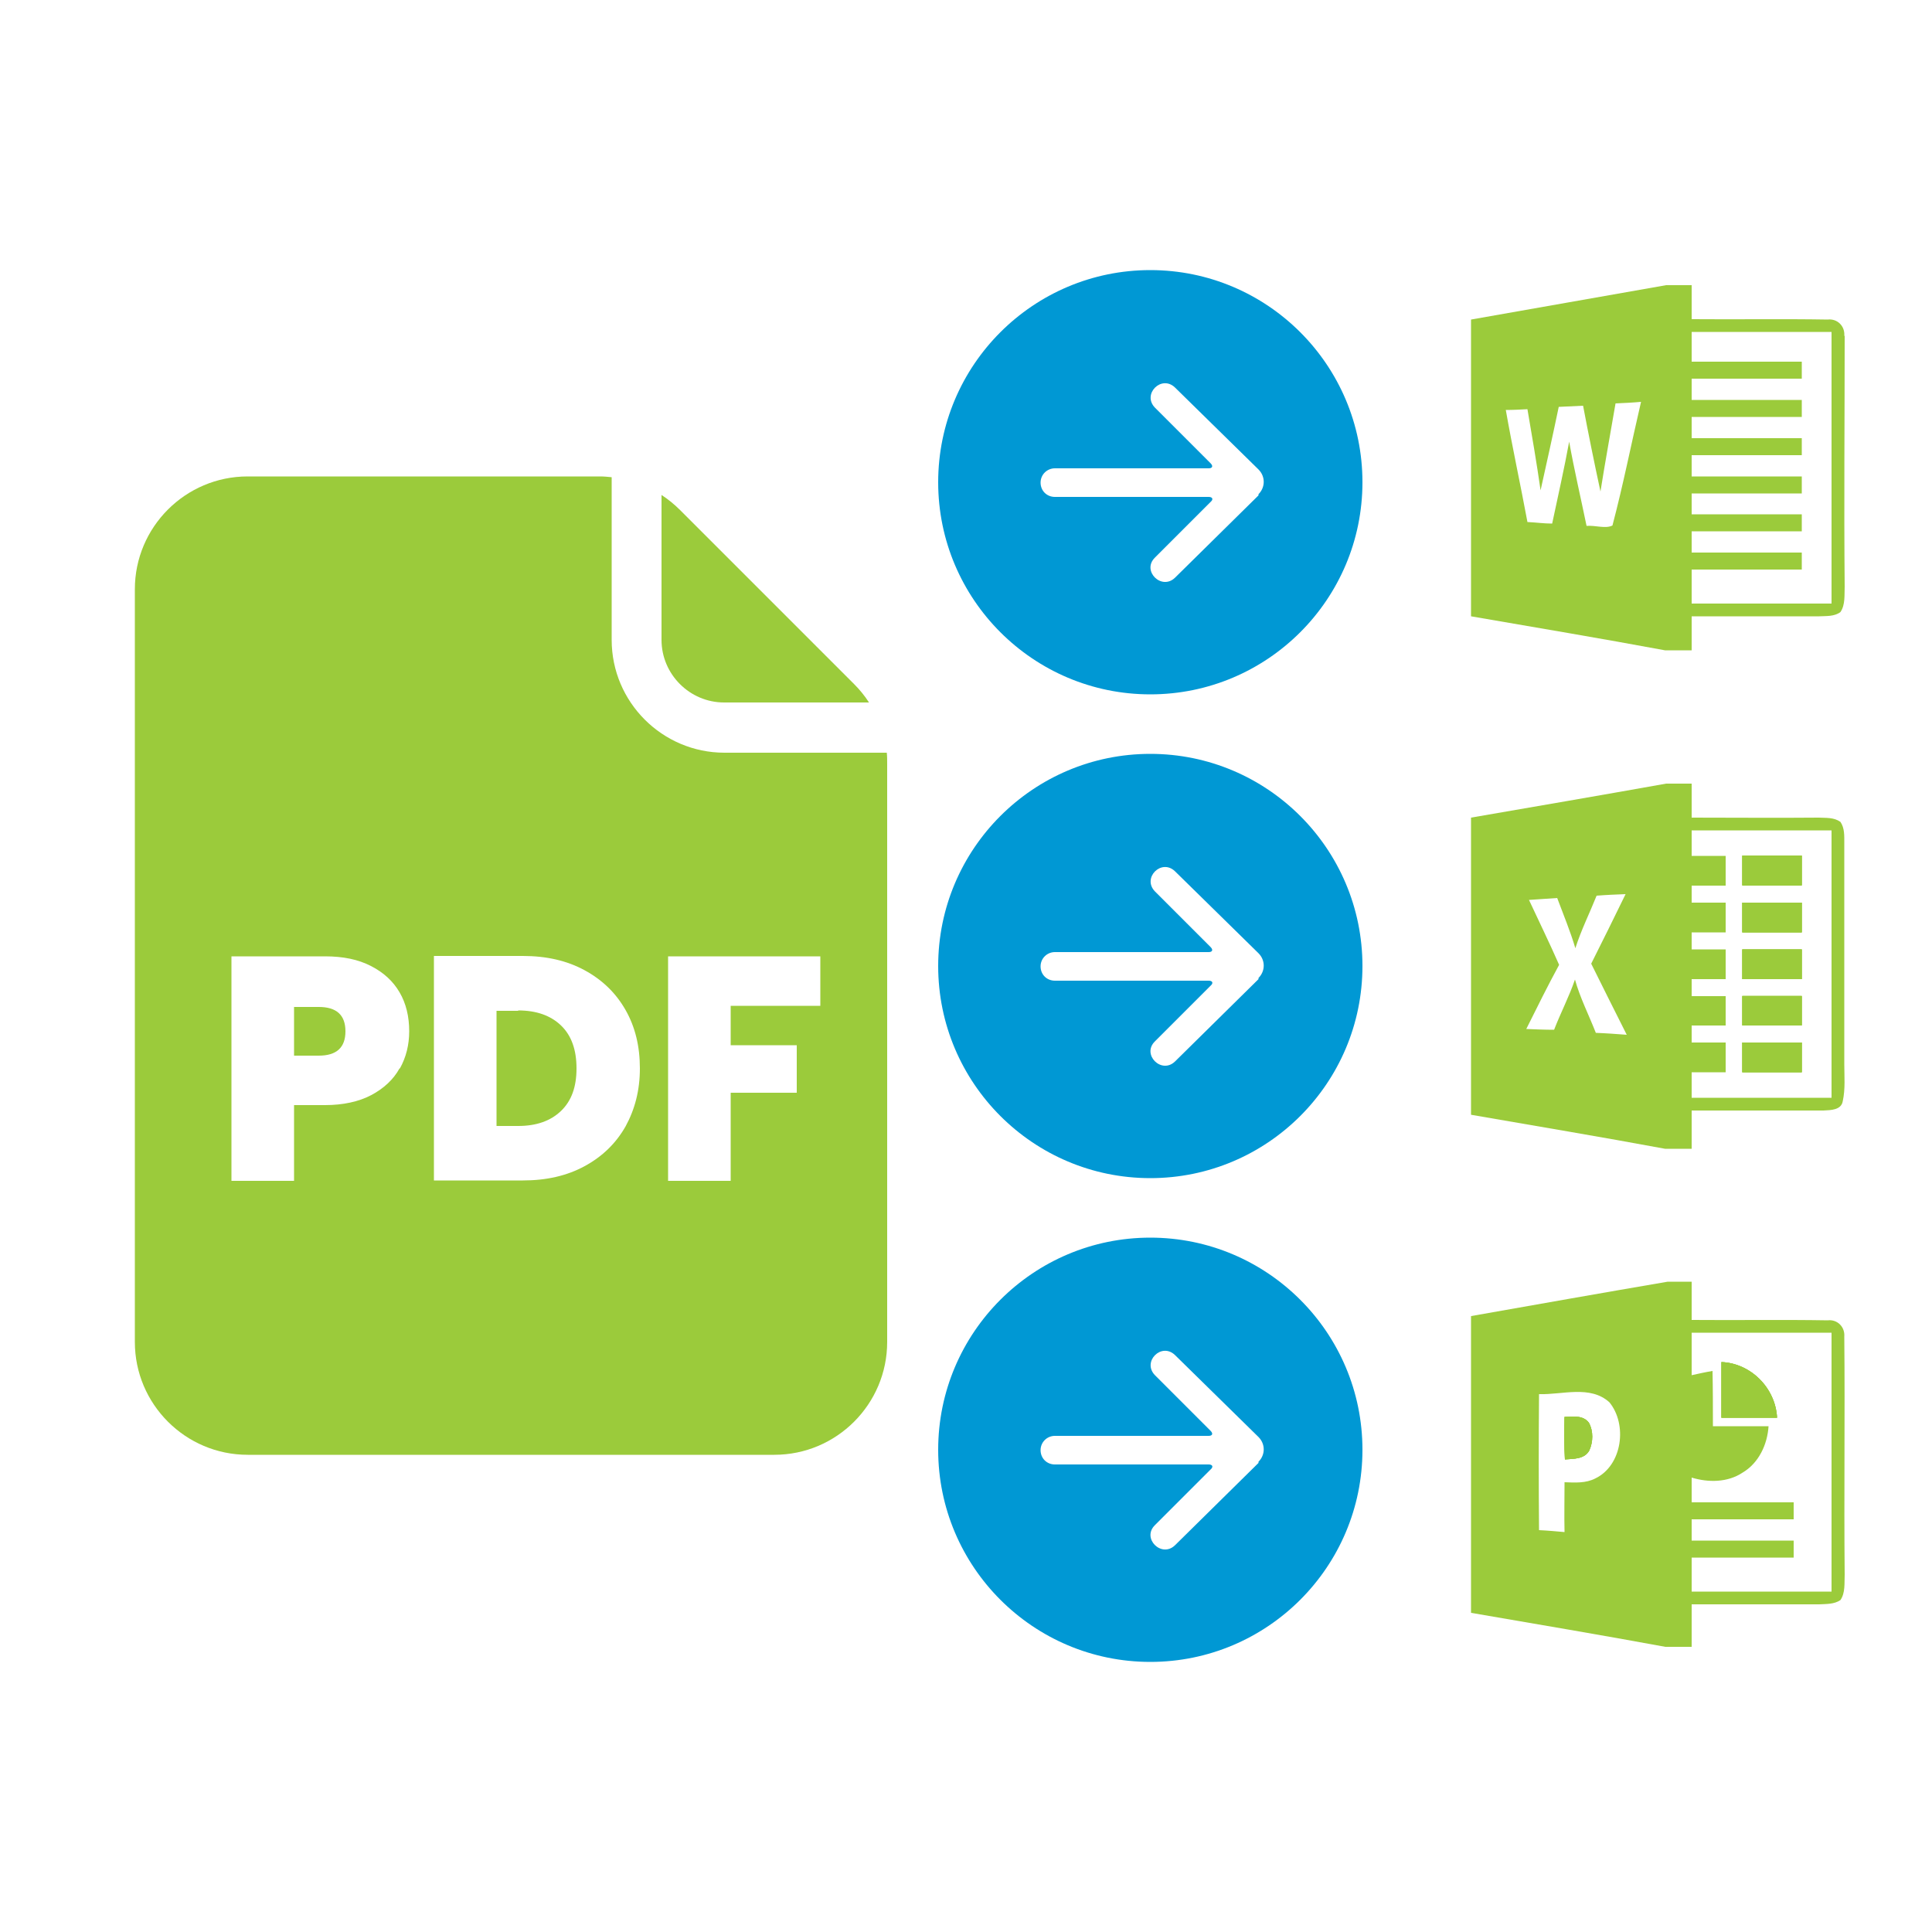
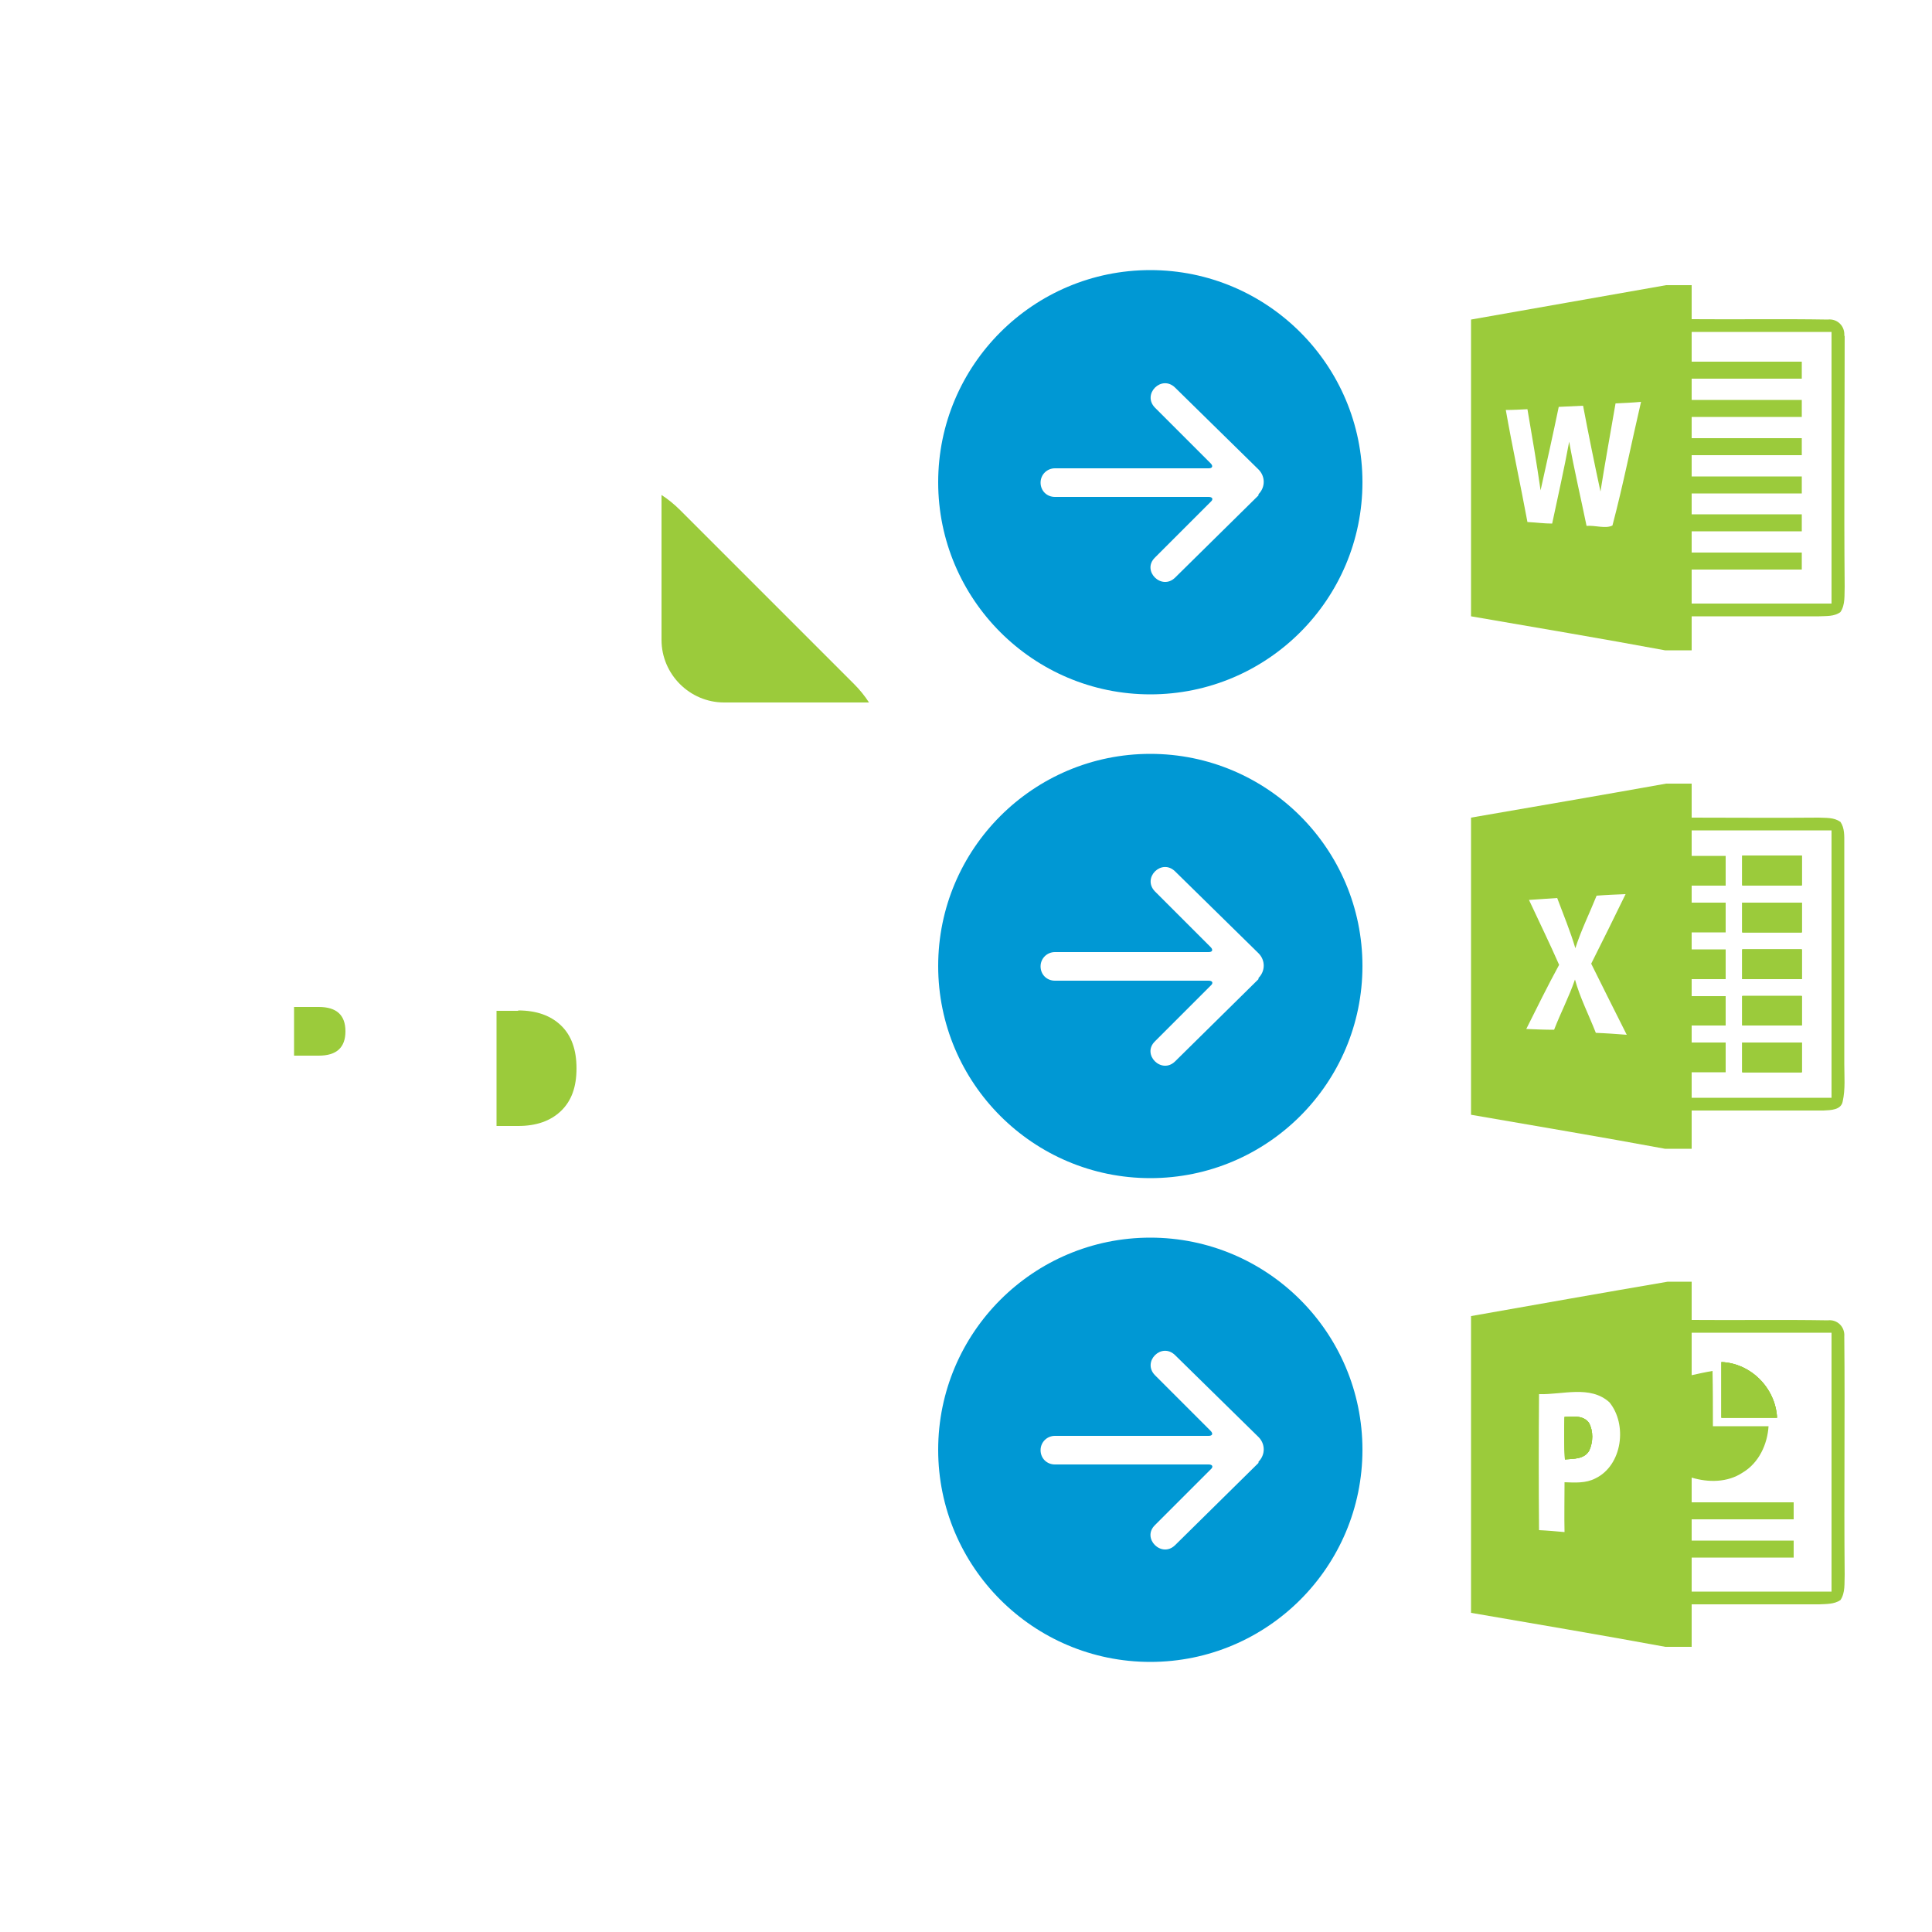
<svg xmlns="http://www.w3.org/2000/svg" id="Layer_1" data-name="Layer 1" viewBox="0 0 50 50">
  <defs>
    <style>      .cls-1 {        fill: #0098d4;      }      .cls-2 {        fill: #9bcb3b;      }    </style>
  </defs>
  <g>
    <path class="cls-2" d="m17.12,12.81v3.75c0,.89.73,1.62,1.62,1.62h3.75c-.11-.17-.24-.33-.38-.47l-4.51-4.51c-.15-.15-.31-.28-.48-.39h0Z" />
    <g>
      <path class="cls-2" d="m13.41,26.16h-.56v2.98h.56c.47,0,.84-.13,1.11-.39.27-.26.4-.62.4-1.1s-.13-.85-.4-1.11-.64-.39-1.11-.39Z" />
-       <path class="cls-2" d="m22.96,19.48h-4.21c-1.61,0-2.92-1.31-2.92-2.92v-4.21c-.1-.01-.2-.02-.3-.02H6.41c-1.61,0-2.92,1.31-2.92,2.92v19.48c0,1.61,1.31,2.92,2.92,2.92h13.63c1.61,0,2.92-1.31,2.92-2.92v-14.96c0-.1,0-.2-.01-.29Zm-12.62,8.17c-.16.29-.41.52-.73.69s-.73.26-1.2.26h-.8v1.96h-1.62v-5.81h2.42c.47,0,.86.08,1.19.25s.57.39.74.68.25.63.25,1.01c0,.35-.08.67-.24.96Zm5.85,1.5c-.25.44-.6.78-1.06,1.03-.46.25-.99.37-1.6.37h-2.3v-5.81h2.3c.61,0,1.14.12,1.6.37.46.25.81.59,1.06,1.03s.37.94.37,1.51-.13,1.06-.37,1.5Zm5.04-3.12h-2.32v1.02h1.71v1.23h-1.71v2.28h-1.62v-5.81h3.94v1.29Z" />
      <path class="cls-2" d="m8.25,26.06h-.64v1.26h.64c.46,0,.69-.21.69-.63s-.23-.63-.69-.63Z" />
    </g>
  </g>
  <g>
    <path class="cls-1" d="m24.28,25c0-3.03,2.46-5.49,5.49-5.49s5.49,2.46,5.49,5.49-2.46,5.49-5.49,5.49-5.49-2.46-5.49-5.49Zm8.29.31c.18-.18.18-.46,0-.64l-2.16-2.12c-.35-.34-.86.17-.52.52l1.44,1.44c.07.07.05.13-.05.13h-3.98c-.2,0-.37.16-.37.37s.16.37.37.37h3.98c.1,0,.13.06.05.13l-1.44,1.44c-.35.34.17.86.52.52l2.16-2.13Z" />
    <path class="cls-1" d="m24.28,37.52c0-3.03,2.46-5.49,5.49-5.49,3.03,0,5.49,2.46,5.49,5.49,0,3.03-2.46,5.49-5.49,5.49s-5.49-2.46-5.49-5.49Zm8.29.31c.18-.18.18-.46,0-.64l-2.16-2.12c-.35-.34-.86.17-.52.52l1.44,1.44c.07.07.05.13-.05.13h-3.98c-.2,0-.37.16-.37.37s.16.37.37.37h3.98c.1,0,.13.06.05.13l-1.44,1.44c-.35.34.17.86.52.52l2.16-2.13Z" />
    <path class="cls-1" d="m24.28,12.48c0-3.03,2.46-5.49,5.49-5.49s5.49,2.46,5.49,5.49-2.46,5.49-5.49,5.49-5.49-2.46-5.49-5.49Zm8.29.31c.18-.18.18-.46,0-.64l-2.16-2.12c-.35-.34-.86.17-.52.52l1.44,1.44c.07.07.05.13-.05.13h-3.98c-.2,0-.37.16-.37.37s.16.37.37.37h3.98c.1,0,.13.06.05.13l-1.44,1.44c-.35.34.17.86.52.52l2.16-2.13Z" />
  </g>
  <g>
    <g>
      <path class="cls-2" d="m47.73,27.54v-5.72c0-.19.01-.39-.1-.55-.17-.12-.37-.1-.56-.11-1.09.01-2.19,0-3.29,0v-.88h-.66c-1.68.3-3.37.59-5.05.88v7.69c1.67.29,3.35.57,5.02.88h.69v-.99h3.41c.19-.01.46-.01.5-.24.07-.32.04-.64.04-.96Zm-6.43-.81c-.18-.46-.41-.91-.54-1.38-.15.44-.37.86-.54,1.3-.24,0-.48-.01-.72-.02.28-.56.55-1.11.85-1.66-.25-.57-.52-1.12-.78-1.68.24-.02.49-.03.73-.05.16.43.34.86.47,1.3.15-.47.37-.91.55-1.36.25-.02.5-.03.75-.04-.29.6-.59,1.2-.89,1.8.3.61.61,1.22.92,1.84-.27-.02-.53-.04-.8-.05Zm6.1,1.68h-3.62v-.66h.88v-.77h-.88v-.44h.88v-.76h-.88v-.44h.88v-.77h-.88v-.44h.88v-.77h-.88v-.44h.88v-.77h-.88v-.66h3.62v6.92Zm-.77-1.43h-1.54v.77h1.54v-.77Zm0-1.2h-1.54v.76h1.54v-.76Zm0-1.21h-1.54v.77h1.54v-.77Zm0-1.21h-1.54v.77h1.54v-.77Zm0-1.21h-1.54v.77h1.54v-.77Z" />
      <rect class="cls-2" x="45.09" y="22.14" width="1.54" height=".77" />
      <rect class="cls-2" x="45.09" y="23.36" width="1.54" height=".77" />
      <rect class="cls-2" x="45.09" y="24.57" width="1.54" height=".77" />
      <rect class="cls-2" x="45.09" y="25.77" width="1.54" height=".76" />
      <rect class="cls-2" x="45.09" y="26.98" width="1.54" height=".77" />
      <rect class="cls-2" x="45.09" y="22.14" width="1.54" height=".77" />
      <path class="cls-2" d="m45.09,26.98v.77h1.54v-.77h-1.54Zm0-1.2v.76h1.54v-.76h-1.54Zm0-1.21v.77h1.54v-.77h-1.54Zm0-1.21v.77h1.54v-.77h-1.54Z" />
    </g>
    <g>
      <path class="cls-2" d="m41.12,36.82c.12.22.11.5.01.72-.13.23-.41.21-.63.23-.02-.36-.02-.73-.01-1.1.21-.01.48-.05.63.15Z" />
      <path class="cls-2" d="m47.73,34.59c.02-.25-.18-.45-.43-.42-1.17-.02-2.35,0-3.52-.01v-.99h-.62c-1.7.29-3.39.59-5.09.89v7.68c1.68.29,3.35.57,5.03.88h.68v-1.1h3.3c.18-.01.39,0,.55-.11.13-.19.1-.44.11-.66-.02-2.05.01-4.11-.01-6.16Zm-6.44,3.67c-.25.13-.53.11-.8.1,0,.43-.01.86,0,1.29-.22-.02-.44-.04-.66-.05-.01-1.18-.01-2.35,0-3.52.6.02,1.32-.24,1.82.21.47.57.34,1.63-.36,1.97Zm6.11,2.93h-3.62v-.88h2.64v-.44h-2.64v-.55h2.64v-.44h-2.64v-.64c.43.13.93.13,1.32-.13.42-.25.64-.73.67-1.2h-1.44c0-.48,0-.96-.01-1.43-.18.03-.36.07-.54.11v-1.1h3.62v6.7Zm-2.85-5.94v1.44h1.44c-.04-.77-.68-1.41-1.44-1.44Z" />
      <path class="cls-2" d="m45.99,36.69h-1.44v-1.44c.76.03,1.4.67,1.44,1.44Z" />
      <path class="cls-2" d="m45.99,36.69h-1.44v-1.44c.76.03,1.4.67,1.44,1.44Z" />
      <path class="cls-2" d="m41.13,37.54c-.13.23-.41.21-.63.23-.02-.36-.02-.73-.01-1.1.21-.01.48-.05.63.15.12.22.11.5.01.72Z" />
      <path class="cls-2" d="m41.13,37.54c-.13.23-.41.21-.63.23-.02-.36-.02-.73-.01-1.1.21-.01.48-.05.63.15.12.22.11.5.01.72Z" />
    </g>
    <path class="cls-2" d="m47.73,8.69c.02-.25-.18-.45-.43-.42-1.17-.02-2.35,0-3.52-.01v-.88h-.66c-1.68.3-3.37.59-5.05.89v7.68c1.68.29,3.35.57,5.02.88h.69v-.88h3.3c.18-.01.39.01.55-.11.13-.19.1-.44.11-.66-.02-2.16,0-4.33,0-6.49Zm-6,4.91c-.18.09-.45-.01-.67.01-.15-.73-.32-1.45-.45-2.18-.13.71-.29,1.41-.44,2.12-.21,0-.42-.03-.64-.04-.18-.97-.39-1.93-.56-2.9.19,0,.37-.01.56-.02.12.7.24,1.4.34,2.1.16-.72.32-1.44.47-2.16.21-.01.42-.02.63-.03.14.74.29,1.48.45,2.22.12-.76.26-1.52.39-2.28.22-.01.44-.02.66-.04-.25,1.07-.46,2.14-.74,3.2Zm5.67,2.02h-3.62v-.88h2.85v-.44h-2.85v-.55h2.85v-.44h-2.85v-.54h2.85v-.44h-2.85v-.55h2.85v-.44h-2.85v-.55h2.85v-.44h-2.85v-.55h2.85v-.44h-2.85v-.77h3.62v7.03Z" />
  </g>
</svg>